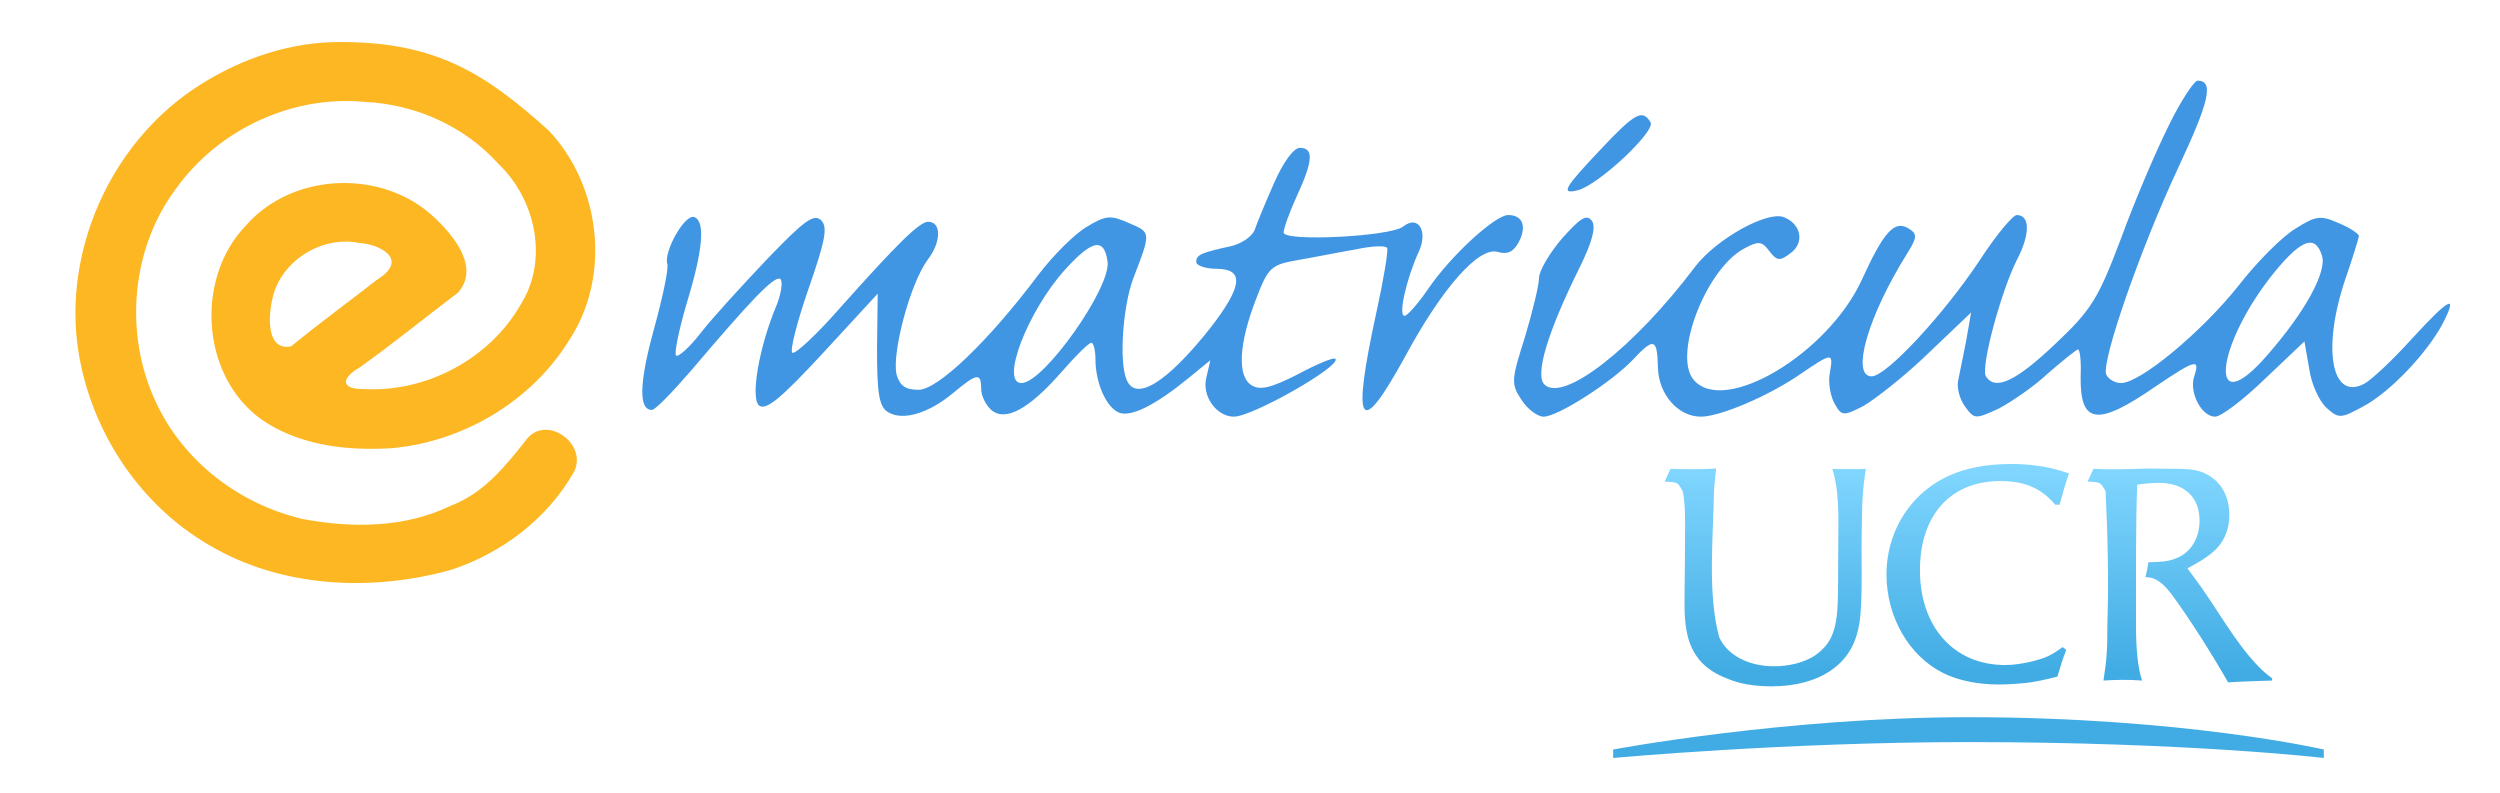
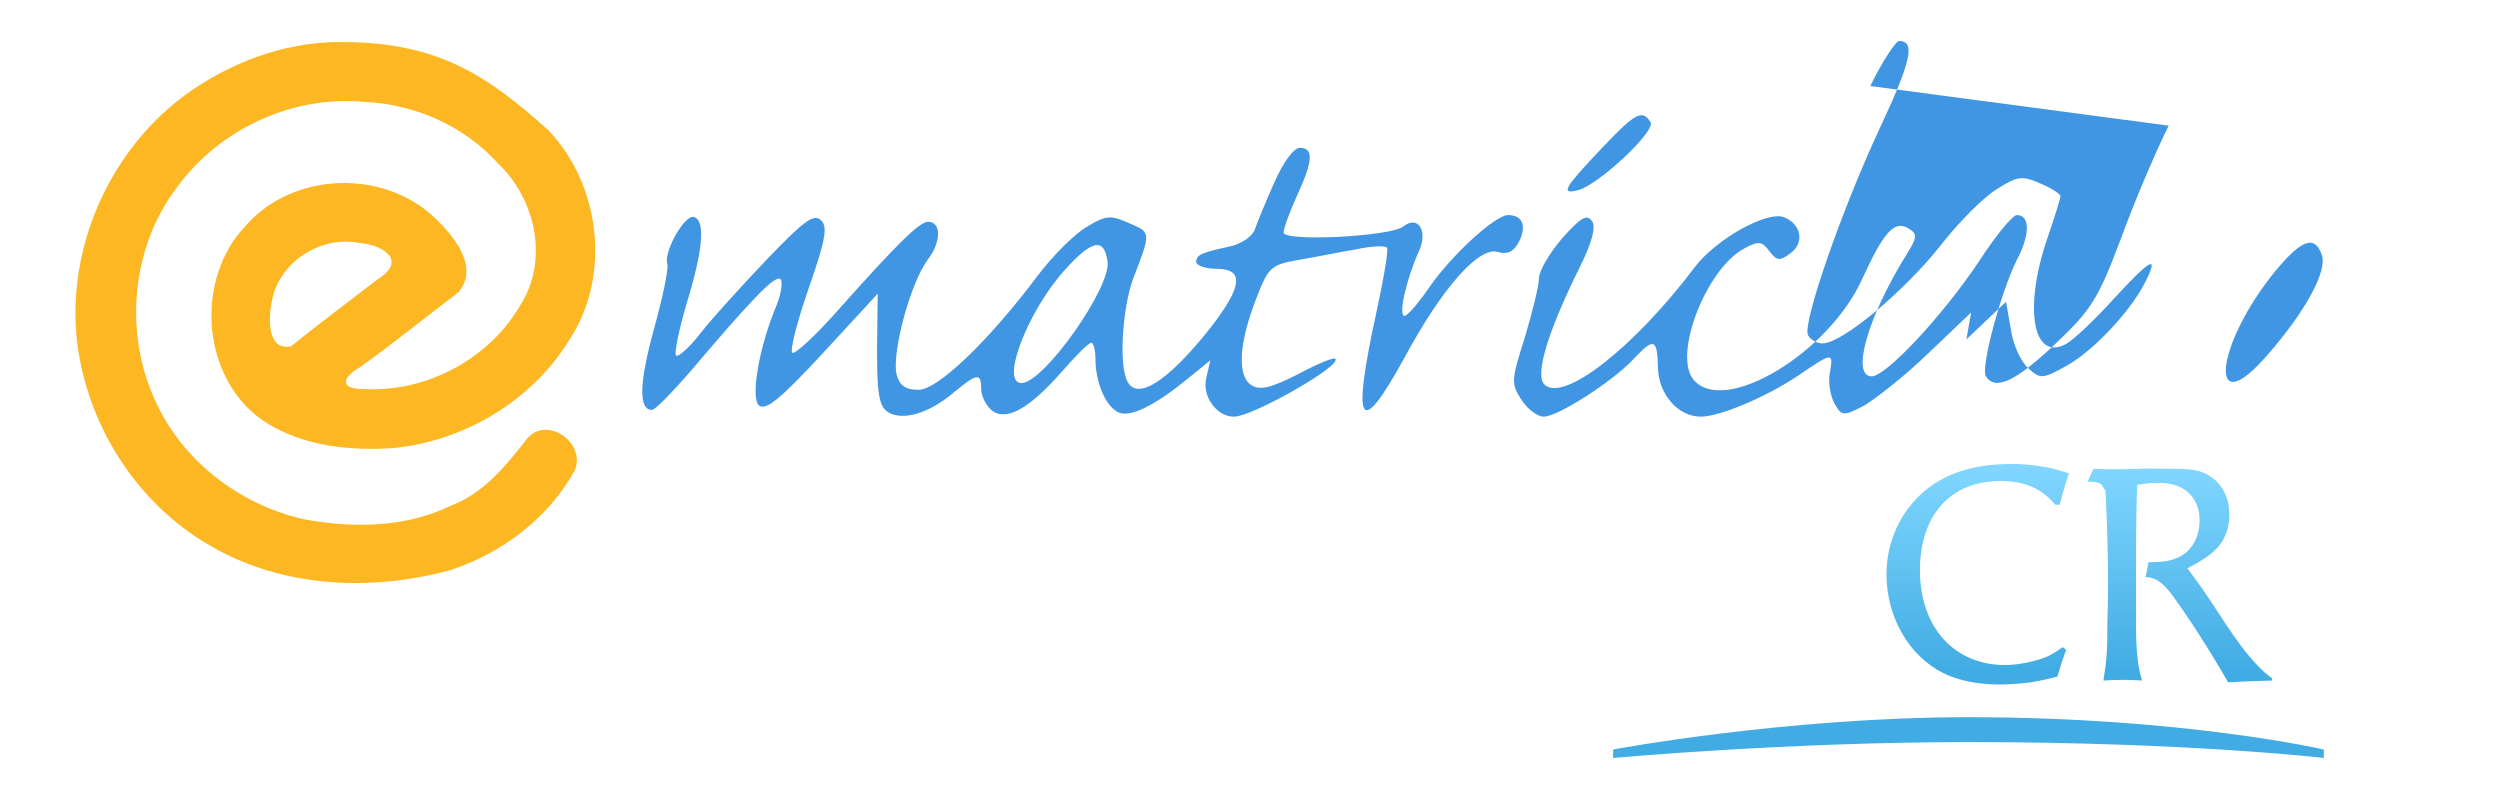
<svg xmlns="http://www.w3.org/2000/svg" xmlns:ns1="http://sodipodi.sourceforge.net/DTD/sodipodi-0.dtd" xmlns:ns2="http://www.inkscape.org/namespaces/inkscape" version="1.0" width="372pt" height="118pt" viewBox="0 0 372 118" preserveAspectRatio="xMidYMid meet" id="svg10" ns1:docname="ematricula.svg" ns2:version="1.0.2-2 (e86c870879, 2021-01-15)">
  <defs id="defs14">
    <linearGradient id="grad2" x1="0.842" y1="0.364" x2="0.842" y2="41.861" gradientTransform="scale(1.555,0.643)" gradientUnits="userSpaceOnUse">
      <stop offset="0%" style="stop-color:rgb(130,215,255);stop-opacity:1" id="stop6" />
      <stop offset="70%" style="stop-color:rgb(65,172,228);stop-opacity:1" id="stop8" />
      <stop offset="100%" style="stop-color:rgb(65,172,228);stop-opacity:1" id="stop10" />
    </linearGradient>
    <clipPath id="ucrlogoshape">
-       <path d="m 23.886,5.896 c -0.07,2.568 0.073,5.366 -0.11,7.816 -0.166,2.457 -1.022,4.114 -2.707,5.273 -1.381,0.939 -3.203,1.436 -5.385,1.436 -1.546,0 -2.927,-0.221 -4.115,-0.745 -0.855,-0.33 -1.63,-0.8 -2.236,-1.436 -1.133,-1.242 -1.574,-2.789 -1.546,-5.55 0.038,-2.375 0.042,-4.75 0.054,-7.126 0,-1.352 -0.082,-2.319 -0.22,-2.872 C 7.158,1.9 7.225,1.881 5.99,1.836 L 6.515,0.676 c 1.529,0.041 2.703,0.062 4.143,-0.028 -0.111,0.912 -0.166,1.574 -0.194,2.043 -0.066,4.212 -0.597,9.369 0.47,13.256 0.718,1.63 2.651,2.651 4.971,2.651 1.353,0 2.568,-0.305 3.534,-0.856 0.774,-0.47 1.381,-1.134 1.712,-1.877 0.47,-1.106 0.579,-2.266 0.579,-4.999 l 0.028,-4.971 c 0.027,-2.513 -0.166,-4.032 -0.553,-5.219 l 0.719,0.027 h 1.546 l 0.774,-0.027 C 23.968,2.637 23.913,3.217 23.886,5.896 Z" id="UCR-U" ns1:nodetypes="cccsccccccccccsccccccccc" />
      <path d="m 41.84,3.934 h -0.389 c -1.296,-1.518 -2.788,-2.153 -4.998,-2.153 -4.502,0 -7.29,3.092 -7.29,8.091 0,5.164 3.093,8.615 7.732,8.615 0.801,0 1.629,-0.136 2.458,-0.33 1.187,-0.304 1.657,-0.497 2.76,-1.298 l 0.332,0.248 c -0.337,0.864 -0.547,1.552 -0.801,2.43 -1.298,0.33 -1.796,0.415 -2.457,0.524 -0.829,0.11 -1.933,0.194 -2.817,0.194 -1.96,0 -3.729,-0.359 -5.109,-1.049 -3.093,-1.546 -5.137,-5.081 -5.137,-8.947 0,-2.983 1.27,-5.717 3.453,-7.567 2.015,-1.684 4.556,-2.458 7.953,-2.458 0.774,0 1.518,0.055 2.319,0.166 1.049,0.138 1.575,0.276 2.846,0.69 -0.333,0.941 -0.63,1.992 -0.856,2.844 z" id="UCR-C" ns1:nodetypes="ccssscccccscscsccc" />
      <path d="m 61.12,19.896 c -1.357,0.044 -2.802,0.082 -3.978,0.166 -1.614,-2.827 -3.565,-5.863 -5.136,-8.007 -0.74,-0.932 -1.365,-1.548 -2.374,-1.548 0.125,-0.445 0.2,-0.898 0.277,-1.353 1.324,-0.027 1.821,-0.082 2.512,-0.359 1.326,-0.497 2.126,-1.822 2.126,-3.424 0,-2.127 -1.379,-3.425 -3.7,-3.425 -0.497,0 -0.937,0.028 -1.96,0.166 -0.149,3.919 -0.096,7.835 -0.111,12.565 0,2.513 0.167,4.032 0.553,5.219 -1.189,-0.097 -2.474,-0.071 -3.507,0 0.302,-1.959 0.358,-2.623 0.358,-5.247 C 46.311,10.897 46.21,6.682 46.014,2.691 45.553,1.899 45.576,1.88 44.386,1.835 l 0.525,-1.16 c 1.612,0.092 3.222,0.023 4.833,-0.028 3.56,0.066 4.648,-0.187 6.102,0.94 0.911,0.745 1.409,1.905 1.409,3.258 0,1.159 -0.386,2.236 -1.105,3.01 -0.608,0.635 -1.381,1.16 -2.706,1.85 l 0.634,0.857 c 1.985,2.633 3.643,5.849 5.882,8.119 0.443,0.441 0.636,0.607 1.188,1.021 z" id="UCR-R" ns1:nodetypes="ccccccssccccccccccscccccc" />
      <path d="m 65.829,26.156 c 0,0 -12.73,-2.934 -32.276,-2.934 -16.604,0 -32.244,2.934 -32.244,2.934 v 0.767 c 0,0 15.708,-1.441 32.248,-1.441 19.928,0 32.272,1.441 32.272,1.441 z" id="UCR-DASH" />
    </clipPath>
  </defs>
  <ns1:namedview pagecolor="#ffffff" bordercolor="#666666" borderopacity="1" objecttolerance="10" gridtolerance="10" guidetolerance="10" ns2:pageopacity="0" ns2:pageshadow="2" ns2:window-width="1920" ns2:window-height="1017" id="namedview12" showgrid="false" ns2:zoom="2.0967742" ns2:cx="248" ns2:cy="78.666667" ns2:window-x="-8" ns2:window-y="-8" ns2:window-maximized="1" ns2:current-layer="svg10" ns2:document-rotation="0" />
  <g transform="translate(0,118) scale(0.1,-0.1)" fill="#000000" stroke="none" id="g8" style="fill:#4196e4;fill-opacity:1">
-     <path d="M3227 993 c-19 -38 -51 -113 -71 -168 -34 -90 -44 -106 -98 -157 -58 -55 -89 -70 -103 -48 -8 13 22 125 46 173 20 38 20 67 0 67 -6 0 -31 -30 -55 -67 -53 -80 -139 -173 -161 -173 -31 0 -6 89 53 183 15 24 15 29 2 37 -21 13 -37 -5 -69 -75 -50 -111 -206 -204 -251 -150 -31 37 19 165 75 195 22 12 27 11 38 -4 11 -14 15 -15 31 -3 22 16 16 44 -10 54 -25 9 -99 -32 -131 -73 -91 -121 -197 -204 -225 -176 -14 14 4 76 52 173 19 38 25 61 19 70 -8 11 -17 5 -44 -25 -19 -22 -35 -49 -35 -60 0 -11 -10 -51 -21 -88 -20 -63 -21 -69 -5 -93 9 -14 24 -25 33 -25 21 0 102 52 133 85 31 33 36 32 37 -12 1 -40 30 -73 64 -73 28 0 99 30 146 62 50 34 51 34 46 4 -3 -13 0 -33 6 -45 11 -20 13 -21 44 -5 17 10 61 44 96 78 l64 61 -7 -40 c-4 -22 -10 -49 -12 -60 -3 -11 2 -29 10 -40 14 -19 15 -19 50 -3 19 10 53 33 74 53 22 19 42 35 44 35 3 0 5 -18 4 -40 -1 -72 25 -75 113 -14 58 39 65 41 56 14 -8 -24 11 -60 31 -60 9 0 42 25 74 56 l59 56 7 -40 c3 -23 15 -49 26 -59 18 -16 21 -16 54 2 40 21 96 80 119 124 23 45 10 38 -47 -24 -28 -31 -59 -60 -70 -66 -49 -26 -63 53 -28 156 11 32 20 61 20 64 0 3 -13 12 -30 19 -27 12 -34 11 -64 -8 -19 -11 -58 -50 -85 -85 -54 -68 -146 -145 -175 -145 -9 0 -19 6 -22 13 -7 20 51 187 107 307 46 98 54 130 29 130 -5 0 -25 -30 -43 -67z m228 -193 c8 -24 -25 -84 -80 -147 -91 -106 -80 13 11 124 39 47 59 54 69 23z" id="path2" style="fill:#4196e4;fill-opacity:1" />
+     <path d="M3227 993 c-19 -38 -51 -113 -71 -168 -34 -90 -44 -106 -98 -157 -58 -55 -89 -70 -103 -48 -8 13 22 125 46 173 20 38 20 67 0 67 -6 0 -31 -30 -55 -67 -53 -80 -139 -173 -161 -173 -31 0 -6 89 53 183 15 24 15 29 2 37 -21 13 -37 -5 -69 -75 -50 -111 -206 -204 -251 -150 -31 37 19 165 75 195 22 12 27 11 38 -4 11 -14 15 -15 31 -3 22 16 16 44 -10 54 -25 9 -99 -32 -131 -73 -91 -121 -197 -204 -225 -176 -14 14 4 76 52 173 19 38 25 61 19 70 -8 11 -17 5 -44 -25 -19 -22 -35 -49 -35 -60 0 -11 -10 -51 -21 -88 -20 -63 -21 -69 -5 -93 9 -14 24 -25 33 -25 21 0 102 52 133 85 31 33 36 32 37 -12 1 -40 30 -73 64 -73 28 0 99 30 146 62 50 34 51 34 46 4 -3 -13 0 -33 6 -45 11 -20 13 -21 44 -5 17 10 61 44 96 78 l64 61 -7 -40 l59 56 7 -40 c3 -23 15 -49 26 -59 18 -16 21 -16 54 2 40 21 96 80 119 124 23 45 10 38 -47 -24 -28 -31 -59 -60 -70 -66 -49 -26 -63 53 -28 156 11 32 20 61 20 64 0 3 -13 12 -30 19 -27 12 -34 11 -64 -8 -19 -11 -58 -50 -85 -85 -54 -68 -146 -145 -175 -145 -9 0 -19 6 -22 13 -7 20 51 187 107 307 46 98 54 130 29 130 -5 0 -25 -30 -43 -67z m228 -193 c8 -24 -25 -84 -80 -147 -91 -106 -80 13 11 124 39 47 59 54 69 23z" id="path2" style="fill:#4196e4;fill-opacity:1" />
    <path d="M2383 959 c-55 -58 -62 -69 -35 -62 31 8 116 88 108 101 -12 20 -23 14 -73 -39z" id="path4" style="fill:#4196e4;fill-opacity:1" />
    <path d="M1896 908 c-13 -29 -26 -61 -29 -70 -4 -10 -19 -20 -34 -24 -46 -10 -53 -13 -53 -24 0 -5 14 -10 30 -10 42 0 39 -26 -9 -88 -65 -82 -112 -111 -125 -76 -11 28 -5 108 10 149 27 70 27 69 -6 83 -27 12 -34 12 -62 -5 -18 -10 -51 -43 -73 -72 -75 -100 -150 -171 -178 -171 -20 0 -28 6 -33 23 -7 32 20 134 46 170 21 27 21 57 1 57 -13 0 -47 -34 -130 -127 -35 -40 -67 -70 -72 -68 -4 3 7 46 24 95 25 72 29 92 19 102 -11 11 -26 -1 -80 -57 -37 -39 -82 -88 -99 -110 -17 -22 -34 -37 -37 -34 -3 3 4 37 15 75 25 81 29 125 12 131 -14 5 -46 -52 -40 -70 2 -7 -7 -50 -20 -97 -22 -80 -23 -120 -3 -120 5 0 30 26 57 57 90 106 125 143 134 138 4 -3 2 -20 -5 -38 -27 -64 -39 -138 -27 -150 10 -9 32 9 95 77 l82 89 -1 -83 c0 -65 3 -85 16 -93 22 -14 61 -2 97 28 36 30 42 31 42 6 0 -10 7 -24 15 -31 21 -18 56 1 105 57 21 24 40 43 44 43 3 0 6 -11 6 -24 0 -36 16 -72 35 -80 18 -7 54 11 103 51 l33 27 -6 -26 c-7 -27 15 -58 41 -58 28 0 161 76 151 86 -2 3 -28 -8 -56 -23 -41 -21 -57 -24 -69 -16 -21 13 -19 61 7 128 18 47 22 51 62 58 24 4 63 12 87 16 23 5 44 6 46 2 2 -3 -5 -46 -16 -96 -37 -170 -25 -189 42 -67 56 104 111 166 139 157 14 -4 23 0 31 15 12 23 6 40 -16 40 -19 0 -85 -60 -119 -110 -15 -22 -31 -40 -35 -40 -10 0 3 55 20 93 16 32 1 58 -22 40 -18 -15 -178 -23 -178 -9 0 6 9 31 20 55 24 52 25 71 4 71 -9 0 -25 -22 -38 -52z m-248 -117 c6 -38 -95 -181 -128 -181 -32 0 9 107 65 169 40 44 58 48 63 12z" id="path6" style="fill:#4196e4;fill-opacity:1" />
  </g>
  <path id="path0" fill="#fcb723" d="M 50.939,6.256 C 43.44,6.165 36.124,8.604 29.823,12.589 17.153,20.538 9.758,36.027 11.468,50.874 c 1.512,12.389 8.826,23.957 19.669,30.245 10.723,6.348 24.132,6.966 35.953,3.684 7.589,-2.493 14.446,-7.658 18.372,-14.685 1.98,-4.257 -4.426,-8.645 -7.295,-4.503 -3.064,3.885 -6.281,7.827 -11.084,9.632 -6.774,3.307 -14.693,3.364 -21.969,1.995 C 35.678,75.071 27.258,68.664 23.185,59.808 18.404,49.66 19.491,36.841 26.341,27.867 32.654,19.19 43.551,14.139 54.271,15.161 c 7.531,0.351 14.865,3.608 19.921,9.252 5.521,5.265 7.48,14.295 3.268,20.938 -4.615,8.045 -14.013,13.055 -23.261,12.544 -3.815,0.035 -3.215,-1.776 -0.702,-3.204 4.998,-3.556 9.748,-7.445 14.648,-11.137 C 71.464,39.795 67.485,35.049 64.645,32.372 57.039,25.156 43.683,25.559 36.69,33.453 c -7.983,8.143 -6.734,23.5 3.143,29.577 5.538,3.382 12.238,4.062 18.593,3.649 C 68.953,65.701 79.101,59.693 84.681,50.638 90.973,41.123 89.41,27.602 81.621,19.397 72.393,11.103 65.067,6.289 50.939,6.256 Z M 53.449,36.156 c 2.909,0.145 7.644,2.393 2.595,5.511 -4.246,3.299 -8.582,6.482 -12.754,9.875 -4.151,0.781 -3.309,-5.966 -2.336,-8.519 1.856,-4.833 7.415,-7.916 12.495,-6.867 z" ns1:nodetypes="ccccccccccccccccccccccccccccc" style="stroke-width:0.208" />
  <rect id="bluefiller" width="67" height="27" fill="url(#grad2)" x="0" y="0" clip-path="url(#ucrlogoshape)" style="fill:url(#grad2)" transform="matrix(1.639,0,0,1.639,237.89,68.658)" />
</svg>